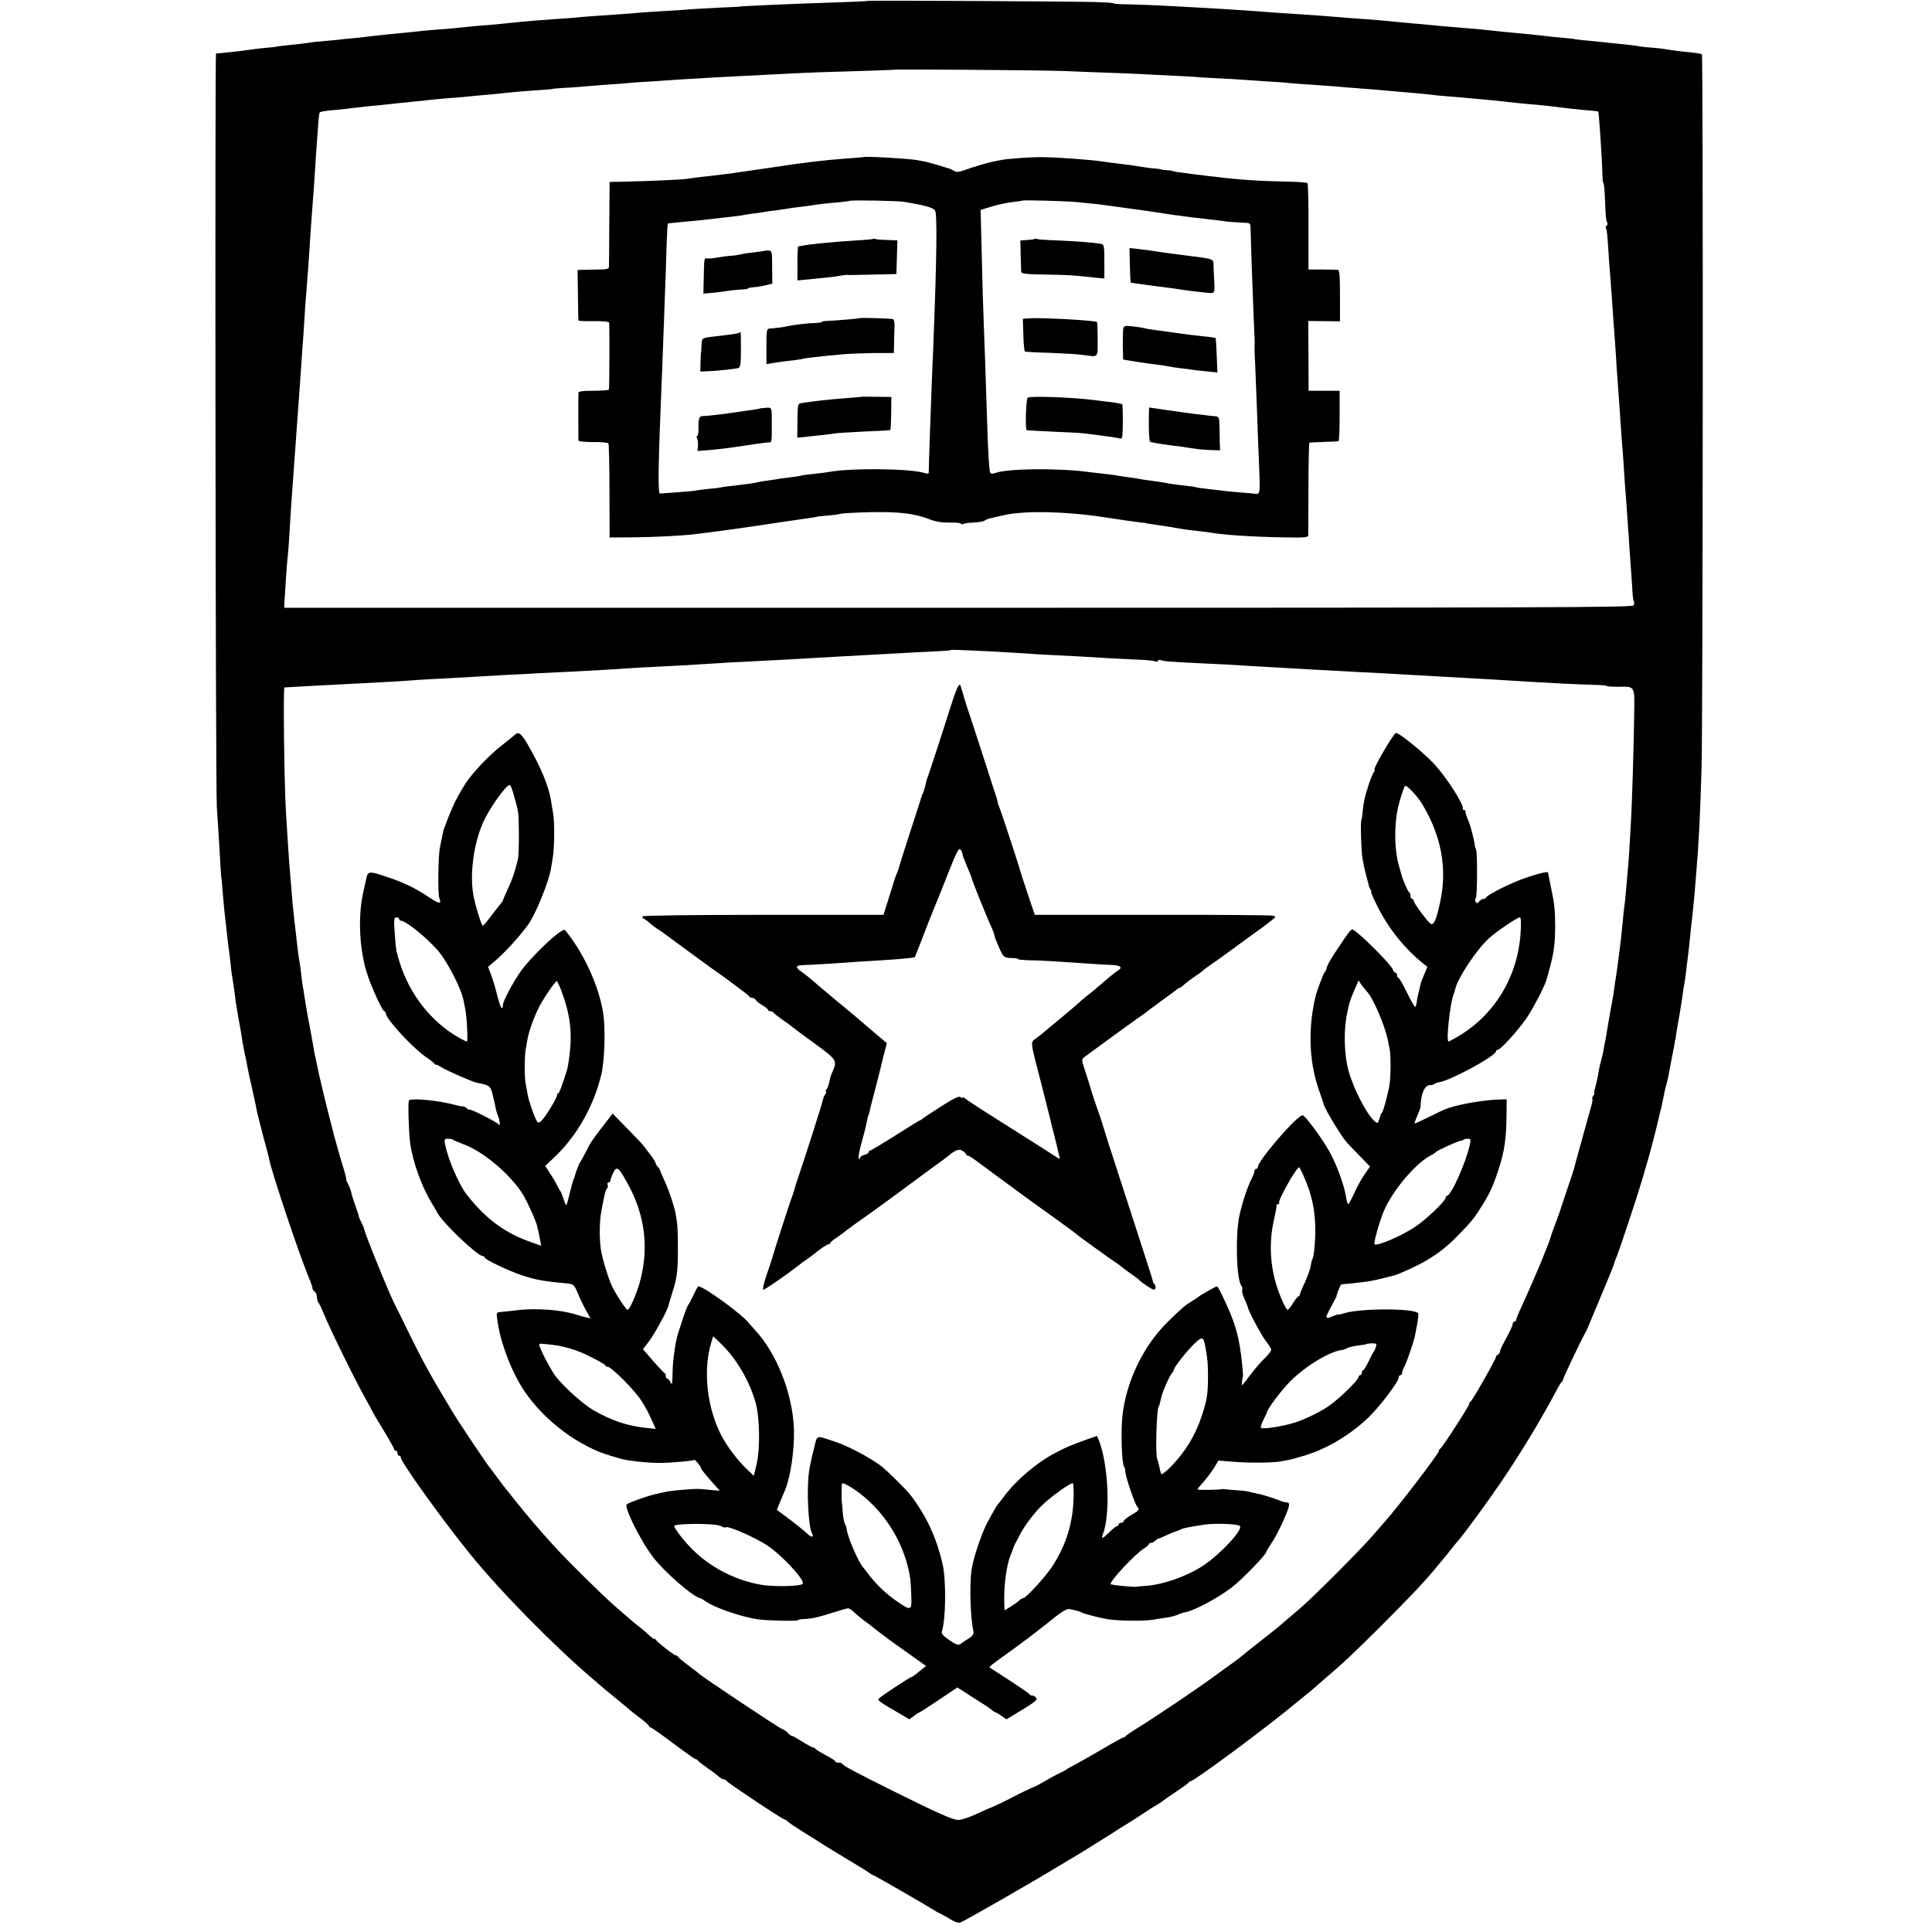
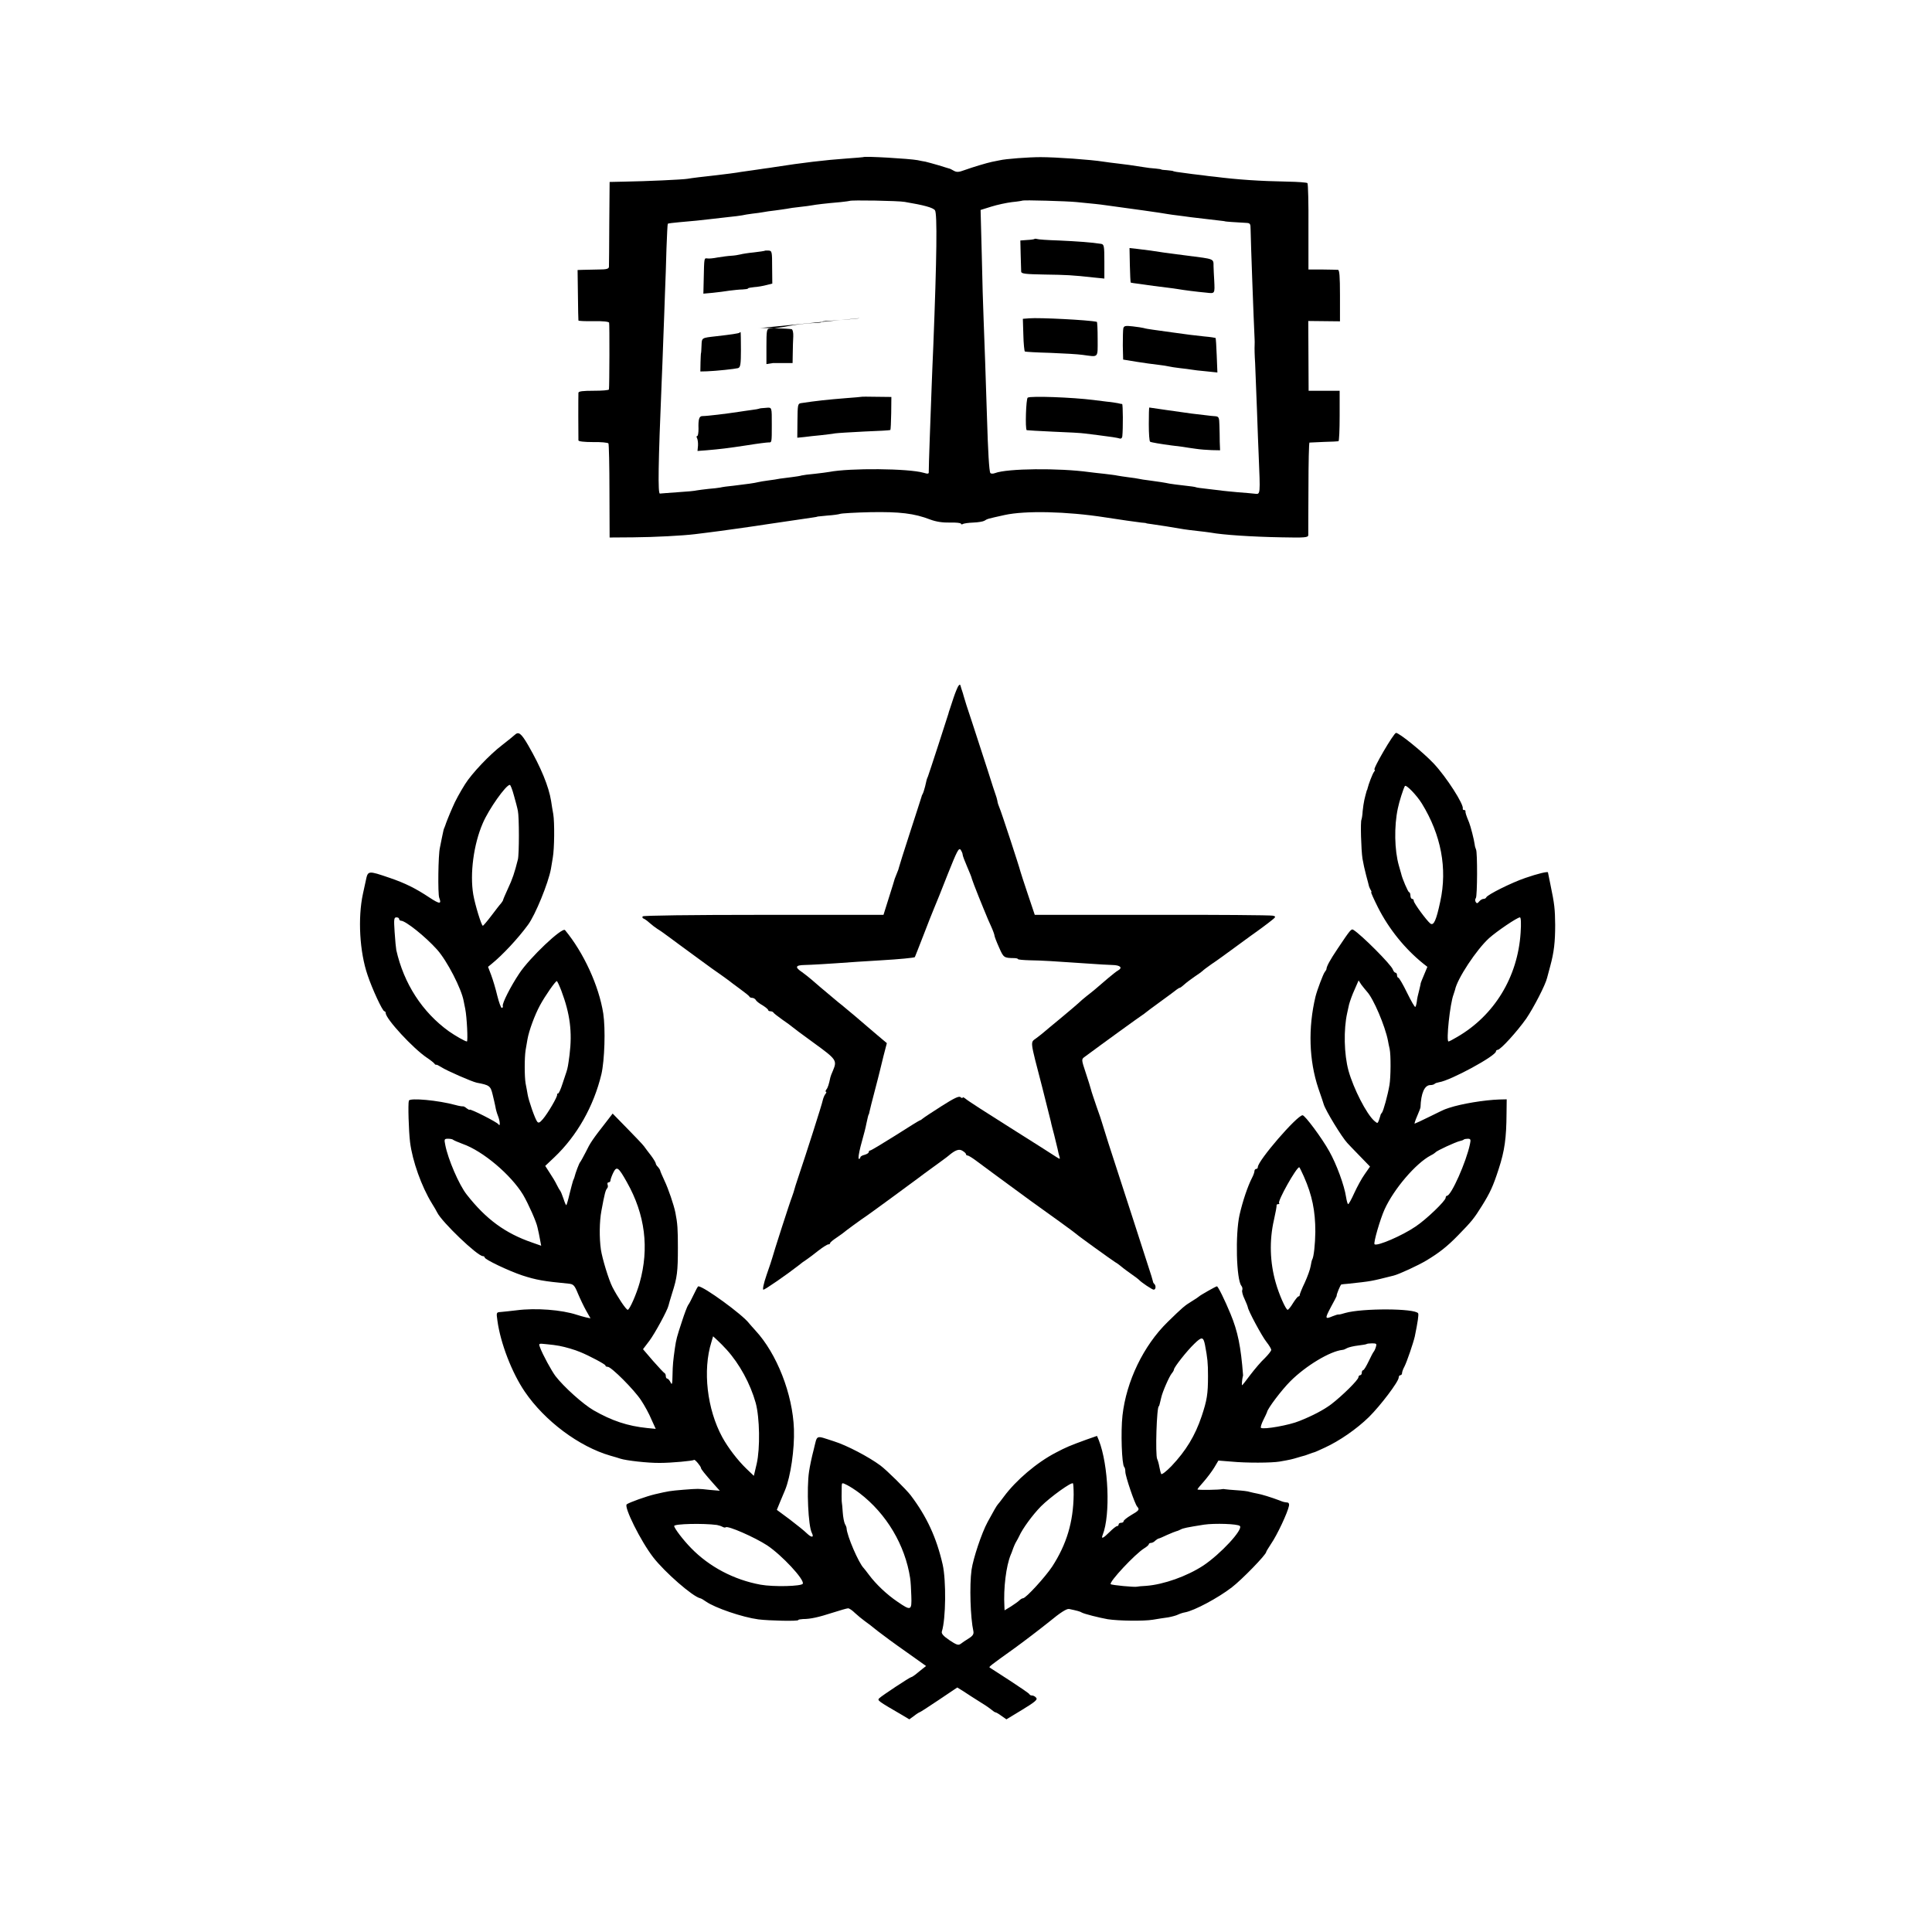
<svg xmlns="http://www.w3.org/2000/svg" version="1.0" width="1152pt" height="1152pt" viewBox="0 0 1152 1152" preserveAspectRatio="xMidYMid meet">
  <g transform="translate(0,1152) scale(0.1,-0.1)" fill="#000000" stroke="none">
-     <path d="M5178 11515 c-2 -2 -84 -6 -183 -9 -283 -9 -590 -23 -590 -26 0 0 -47 -3 -105 -5 -57 -3 -131 -7 -165 -9 -33 -3 -105 -8 -160 -11 -55 -3 -125 -8 -155 -10 -30 -3 -86 -8 -125 -10 -120 -8 -218 -15 -265 -20 -25 -2 -81 -7 -125 -9 -98 -7 -185 -14 -245 -21 -25 -3 -75 -7 -111 -11 -36 -3 -85 -7 -110 -9 -24 -2 -64 -6 -89 -9 -25 -3 -81 -8 -125 -11 -44 -3 -91 -8 -105 -9 -14 -2 -56 -6 -95 -10 -97 -9 -176 -17 -205 -21 -14 -2 -56 -7 -95 -11 -38 -3 -83 -8 -100 -10 -16 -2 -59 -6 -94 -9 -35 -3 -76 -7 -90 -10 -14 -3 -55 -7 -91 -11 -36 -3 -76 -8 -90 -10 -14 -3 -32 -6 -40 -6 -8 0 -44 -4 -80 -8 -94 -13 -180 -23 -215 -26 -16 -1 -33 -3 -37 -3 -7 -1 -3 -4392 5 -4496 3 -38 8 -122 12 -185 11 -193 14 -235 15 -235 1 0 3 -22 5 -50 4 -53 12 -145 20 -210 3 -22 7 -62 10 -90 3 -27 7 -61 9 -75 3 -14 7 -50 10 -80 3 -30 7 -66 10 -80 5 -30 18 -115 21 -150 3 -22 17 -104 31 -180 2 -14 7 -40 9 -57 3 -18 9 -52 14 -75 6 -24 13 -59 16 -78 3 -19 15 -75 27 -125 11 -49 22 -99 24 -110 1 -11 6 -31 9 -45 4 -14 10 -41 15 -60 5 -19 18 -71 30 -115 12 -44 24 -88 25 -98 17 -85 185 -585 243 -722 9 -22 16 -43 15 -46 -1 -4 4 -13 12 -19 8 -7 15 -22 15 -34 0 -12 4 -26 8 -32 5 -5 19 -34 31 -64 46 -110 189 -401 256 -520 19 -34 35 -63 35 -65 0 -2 29 -51 65 -110 36 -59 65 -111 65 -116 0 -5 5 -9 10 -9 6 0 10 -7 10 -15 0 -8 5 -15 10 -15 6 0 10 -5 10 -11 0 -27 251 -376 415 -578 183 -225 498 -545 734 -746 13 -11 29 -25 35 -30 6 -6 49 -42 96 -80 47 -38 87 -72 90 -75 3 -3 29 -23 58 -45 28 -21 52 -43 52 -47 0 -4 4 -8 9 -8 5 0 66 -43 135 -95 69 -52 130 -95 135 -95 5 0 11 -4 13 -8 2 -5 26 -23 53 -42 28 -19 59 -42 69 -52 11 -10 25 -18 32 -18 7 0 14 -4 16 -9 4 -10 336 -231 348 -231 4 0 10 -3 12 -7 2 -5 46 -34 98 -67 52 -32 111 -69 130 -82 19 -12 85 -52 145 -88 61 -36 115 -70 122 -76 7 -5 15 -10 18 -10 5 0 328 -186 365 -210 8 -6 26 -16 40 -22 14 -7 42 -23 62 -35 22 -14 44 -20 55 -16 22 7 449 252 577 331 50 30 100 60 111 66 11 6 85 52 163 101 78 50 150 95 159 100 10 6 45 28 77 50 33 22 71 46 85 54 14 8 28 17 31 20 3 3 39 28 80 56 41 27 77 53 78 57 2 4 8 8 13 8 18 0 390 274 569 419 58 47 111 90 118 96 7 5 21 17 31 25 9 8 35 30 56 49 135 115 187 164 345 321 178 178 263 267 335 353 22 27 48 58 58 70 10 12 31 37 45 56 15 19 32 39 37 45 34 38 176 232 257 351 124 184 233 364 332 550 11 22 25 43 29 46 5 3 7 8 6 10 -3 4 111 243 132 279 5 8 12 22 15 30 6 13 82 197 119 285 17 39 40 99 41 105 0 3 6 19 13 35 18 43 125 366 151 455 12 41 28 95 35 120 13 42 53 197 60 230 2 8 8 33 13 55 10 37 13 52 27 123 3 15 8 35 11 44 7 23 14 58 20 93 3 17 10 55 16 85 7 30 13 63 14 73 1 9 2 18 4 20 1 1 3 13 4 27 2 14 6 39 9 55 7 34 27 156 32 198 2 16 6 40 9 55 3 15 7 47 10 72 3 25 8 65 11 90 3 25 8 65 10 90 4 42 9 88 20 185 2 22 7 69 10 105 3 36 7 92 10 125 14 159 23 347 31 620 8 284 10 4242 2 4250 -3 4 -23 8 -45 10 -63 6 -136 15 -167 21 -15 3 -49 7 -75 9 -25 1 -62 5 -81 8 -19 4 -60 9 -90 12 -30 3 -71 7 -90 9 -19 3 -66 7 -105 11 -38 3 -81 8 -95 10 -14 3 -51 7 -83 10 -32 2 -77 7 -100 10 -49 6 -119 13 -197 20 -30 3 -75 7 -100 10 -40 5 -110 12 -210 20 -19 1 -69 6 -110 9 -41 4 -97 9 -125 12 -27 2 -72 6 -100 9 -93 9 -180 17 -235 21 -30 2 -80 5 -110 8 -133 11 -200 16 -280 21 -104 6 -180 12 -285 20 -99 7 -210 14 -340 21 -55 3 -147 8 -205 11 -58 3 -144 6 -192 7 -49 0 -88 3 -88 6 0 3 -51 6 -113 8 -182 4 -1345 10 -1349 7z m1182 -419 c91 -4 219 -9 285 -11 66 -2 174 -7 240 -11 66 -3 149 -7 185 -9 36 -2 65 -4 65 -4 0 -1 50 -4 110 -7 61 -3 133 -7 160 -9 28 -2 93 -7 145 -10 52 -3 113 -7 135 -10 22 -2 83 -7 135 -10 52 -4 120 -9 150 -11 30 -3 80 -7 110 -9 30 -2 82 -6 115 -9 58 -5 88 -8 242 -21 40 -3 80 -8 90 -9 10 -2 61 -7 113 -11 52 -4 109 -9 125 -11 17 -1 57 -5 90 -8 33 -3 78 -7 100 -10 51 -6 134 -15 210 -21 33 -3 76 -7 95 -10 19 -2 55 -7 80 -10 25 -3 72 -8 105 -11 85 -7 85 -7 86 -13 5 -33 22 -289 23 -353 1 -38 3 -68 6 -68 3 0 7 -33 9 -72 2 -40 4 -91 5 -113 1 -23 5 -46 9 -52 4 -6 3 -14 -3 -18 -6 -4 -7 -11 -4 -17 6 -9 8 -30 18 -188 3 -36 7 -94 10 -130 3 -36 8 -103 11 -150 3 -47 7 -110 10 -140 2 -30 7 -95 10 -145 3 -49 7 -117 10 -150 4 -57 10 -136 20 -285 2 -36 7 -94 10 -130 3 -36 7 -103 10 -150 3 -47 7 -107 10 -135 2 -27 7 -93 10 -145 4 -52 9 -117 10 -145 12 -165 17 -235 19 -275 1 -25 5 -50 8 -56 4 -5 3 -16 -2 -24 -8 -12 -571 -14 -4027 -14 l-4018 0 1 34 c3 61 15 234 19 269 4 29 9 101 20 291 2 30 6 87 9 125 3 39 8 108 11 155 4 47 8 108 10 135 2 28 6 91 10 140 8 104 11 156 20 280 3 50 8 115 10 145 3 30 7 96 10 146 3 50 7 116 10 145 7 82 16 199 29 409 4 52 9 118 11 145 2 28 7 91 10 140 3 50 7 113 9 140 2 28 7 95 11 150 3 55 8 102 11 104 6 6 22 9 99 16 33 3 78 8 100 11 90 11 113 13 170 18 33 3 83 9 110 12 28 3 68 7 90 9 22 2 65 6 95 10 30 3 80 8 110 10 30 2 78 6 105 9 28 3 82 8 120 11 39 3 84 8 100 10 30 4 159 15 245 20 25 2 45 4 45 5 0 1 25 3 55 5 30 1 87 5 125 9 39 3 108 8 155 12 47 3 101 7 120 9 19 2 85 7 145 10 61 4 133 9 160 11 105 7 322 19 530 29 83 4 173 9 200 10 28 2 160 6 295 10 135 4 246 8 247 9 5 4 886 -2 1033 -8z m-455 -3460 c132 -7 260 -15 260 -16 0 0 41 -3 90 -5 110 -5 260 -13 380 -21 50 -2 124 -6 166 -8 42 -2 81 -6 87 -10 6 -3 13 -2 17 4 4 6 11 7 17 4 11 -7 67 -11 238 -19 101 -4 168 -8 365 -20 203 -12 434 -25 535 -30 41 -2 120 -6 175 -9 116 -7 229 -13 370 -21 241 -13 391 -22 530 -31 136 -8 253 -14 357 -17 49 -1 88 -4 88 -7 0 -3 29 -5 64 -5 109 1 103 12 100 -177 -2 -171 -13 -534 -19 -628 -2 -30 -6 -100 -9 -155 -3 -55 -8 -120 -11 -145 -2 -25 -7 -76 -10 -115 -3 -38 -8 -81 -10 -95 -2 -14 -7 -56 -10 -95 -9 -92 -11 -110 -19 -170 -13 -99 -14 -110 -19 -140 -3 -16 -8 -50 -11 -75 -3 -25 -8 -56 -11 -70 -6 -28 -24 -133 -30 -170 -2 -14 -7 -41 -10 -60 -4 -19 -9 -44 -11 -55 -4 -28 -12 -63 -18 -83 -3 -9 -8 -30 -11 -47 -8 -49 -13 -71 -23 -109 -6 -20 -8 -36 -5 -36 3 0 0 -6 -6 -13 -6 -8 -9 -16 -6 -19 3 -3 -2 -29 -11 -59 -8 -30 -20 -70 -25 -89 -5 -19 -23 -84 -40 -145 -17 -60 -32 -117 -34 -125 -2 -8 -19 -61 -39 -118 -19 -56 -36 -106 -37 -110 -3 -12 -7 -25 -34 -97 -15 -38 -28 -77 -30 -85 -3 -13 -22 -62 -60 -155 -25 -60 -78 -182 -111 -253 -19 -41 -34 -78 -34 -83 0 -5 -4 -9 -10 -9 -5 0 -10 -6 -10 -14 0 -11 -20 -52 -63 -131 -6 -11 -12 -27 -13 -35 -2 -8 -8 -16 -13 -18 -6 -2 -11 -8 -11 -13 0 -14 -142 -263 -152 -267 -4 -2 -8 -8 -8 -14 0 -12 -161 -261 -172 -266 -5 -2 -8 -8 -8 -13 0 -16 -245 -336 -325 -425 -5 -6 -35 -40 -65 -75 -75 -87 -360 -373 -439 -440 -35 -30 -74 -63 -87 -74 -36 -32 -55 -48 -155 -126 -52 -40 -99 -78 -105 -84 -7 -5 -22 -18 -35 -27 -13 -9 -60 -43 -105 -76 -103 -77 -366 -254 -469 -318 -44 -27 -81 -52 -83 -56 -2 -5 -8 -8 -13 -8 -5 0 -65 -33 -132 -73 -68 -39 -141 -81 -162 -92 -22 -11 -42 -22 -45 -25 -3 -4 -23 -14 -44 -24 -22 -10 -62 -32 -90 -49 -28 -16 -52 -29 -53 -29 -3 1 -104 -47 -123 -58 -18 -11 -139 -69 -143 -69 -1 1 -38 -16 -82 -36 -44 -21 -93 -37 -110 -37 -33 0 -123 40 -390 173 -217 108 -299 151 -303 162 -2 4 -12 7 -23 7 -10 0 -19 3 -19 8 0 4 -26 21 -58 37 -31 17 -58 33 -60 38 -2 4 -8 7 -13 7 -6 0 -35 16 -65 35 -30 19 -58 35 -63 35 -5 0 -15 7 -22 16 -7 9 -23 20 -35 24 -21 8 -484 316 -494 329 -3 3 -32 26 -65 50 -33 25 -61 48 -63 53 -2 4 -8 8 -14 8 -9 0 -107 76 -120 95 -4 6 -8 7 -8 3 0 -3 -12 6 -28 20 -15 15 -45 41 -67 57 -21 17 -43 35 -49 41 -6 5 -45 39 -86 74 -74 64 -297 284 -375 371 -80 88 -163 186 -221 259 -32 41 -61 77 -64 80 -3 3 -23 30 -45 60 -22 30 -42 57 -45 60 -12 12 -188 274 -227 340 -134 223 -173 295 -254 460 -39 80 -75 154 -81 164 -32 60 -183 430 -187 459 0 4 -8 21 -16 37 -8 16 -15 32 -15 35 1 3 -8 30 -19 60 -11 30 -22 65 -25 79 -2 13 -11 38 -20 55 -9 17 -15 31 -12 31 2 0 -3 21 -11 48 -15 48 -40 133 -48 165 -3 9 -7 25 -10 35 -10 37 -76 298 -79 317 -3 11 -9 40 -15 65 -5 25 -12 56 -15 70 -3 14 -7 35 -10 46 -2 12 -7 38 -10 58 -3 21 -13 70 -20 109 -8 40 -20 106 -26 147 -6 41 -14 86 -16 100 -2 14 -7 45 -9 70 -3 25 -7 56 -10 70 -5 26 -13 90 -19 150 -2 19 -7 62 -11 95 -8 68 -13 121 -20 215 -3 36 -7 90 -10 120 -2 30 -7 98 -10 150 -3 52 -8 124 -10 160 -10 158 -17 740 -9 741 22 2 190 11 429 23 141 7 283 15 370 22 44 3 118 7 165 9 47 3 126 7 175 10 50 3 135 8 190 11 55 2 141 7 190 10 50 2 126 6 170 8 175 9 293 16 360 21 39 3 120 7 180 10 103 5 143 7 350 20 44 3 125 8 180 10 206 11 312 16 370 20 33 2 103 6 155 9 134 7 280 15 385 21 50 3 137 8 194 10 57 3 106 6 108 8 3 4 29 3 238 -7z" />
    <path d="M5147 10583 c-1 -1 -45 -4 -97 -8 -129 -9 -270 -26 -430 -51 -19 -3 -44 -7 -55 -8 -11 -2 -45 -7 -75 -11 -30 -4 -62 -9 -71 -10 -18 -4 -112 -16 -149 -20 -75 -8 -148 -17 -170 -21 -29 -5 -245 -15 -375 -17 l-90 -2 -2 -245 c0 -135 -2 -252 -2 -261 -1 -12 -14 -16 -63 -16 -35 -1 -77 -2 -93 -2 l-31 -1 2 -147 c1 -82 2 -151 3 -154 0 -3 41 -5 91 -4 56 1 90 -3 92 -9 3 -9 2 -374 -1 -398 -1 -5 -41 -8 -91 -8 -65 0 -90 -3 -91 -12 -1 -15 -1 -267 0 -284 1 -6 33 -10 87 -10 47 1 88 -3 92 -8 3 -6 6 -134 6 -285 l1 -276 140 1 c129 1 297 10 370 19 17 2 53 7 80 10 45 5 294 40 355 50 31 5 224 33 265 39 17 2 30 5 30 6 0 0 27 3 60 6 33 2 67 7 75 10 8 3 89 8 180 10 175 3 261 -7 357 -44 35 -13 73 -19 118 -18 36 1 65 -2 65 -7 0 -4 5 -5 11 -2 5 4 34 8 62 9 29 1 59 6 67 11 19 12 17 11 120 34 122 27 370 22 600 -14 89 -14 189 -28 215 -31 17 -1 30 -3 30 -4 0 -1 14 -3 30 -5 30 -4 146 -22 195 -31 14 -2 50 -7 80 -10 30 -3 66 -8 80 -10 69 -13 245 -25 423 -28 139 -3 157 -1 158 13 0 9 0 136 1 284 0 147 3 267 6 268 4 0 43 2 87 4 44 1 83 3 86 4 4 0 7 69 7 151 l0 150 -93 0 -92 0 -1 208 -1 208 95 -1 94 -1 0 153 c0 115 -3 153 -12 154 -7 1 -50 1 -95 2 l-81 0 0 254 c1 139 -2 257 -6 261 -4 4 -58 8 -119 9 -166 3 -298 12 -432 29 -22 2 -56 6 -75 9 -30 3 -77 9 -155 20 -11 2 -20 4 -20 5 0 1 -16 3 -35 5 -19 1 -35 3 -35 4 0 2 -16 4 -35 6 -19 1 -53 5 -75 9 -69 11 -99 15 -150 21 -27 3 -66 8 -85 11 -75 12 -284 27 -375 27 -70 0 -209 -10 -245 -19 -14 -3 -34 -7 -45 -9 -29 -6 -113 -31 -163 -49 -35 -13 -47 -14 -65 -4 -12 7 -24 13 -27 13 -3 1 -31 9 -62 19 -31 9 -67 19 -80 22 -13 2 -34 6 -47 9 -49 9 -318 25 -324 18z m248 -267 c114 -19 169 -34 180 -50 14 -19 11 -279 -10 -811 -3 -71 -8 -182 -10 -245 -2 -63 -7 -198 -11 -300 -4 -102 -6 -192 -6 -202 1 -14 -4 -15 -31 -7 -91 26 -438 29 -563 5 -11 -2 -48 -7 -84 -11 -36 -3 -72 -8 -80 -10 -8 -3 -35 -7 -59 -10 -23 -3 -55 -7 -70 -9 -14 -3 -46 -8 -71 -11 -25 -3 -52 -8 -60 -10 -19 -5 -68 -12 -145 -21 -33 -3 -69 -8 -80 -11 -11 -2 -42 -6 -70 -8 -27 -3 -59 -7 -70 -9 -11 -3 -63 -8 -115 -11 -52 -4 -99 -7 -105 -8 -13 -2 -10 179 10 658 3 61 7 178 10 260 3 83 8 206 10 275 3 69 7 190 9 269 3 79 6 145 8 147 2 2 33 6 68 9 82 7 133 12 190 19 25 3 72 8 105 12 33 3 69 8 80 10 11 3 39 7 61 10 23 2 53 7 65 9 13 3 45 7 70 10 25 3 56 8 70 10 13 3 48 8 78 11 30 3 64 8 75 10 21 4 77 11 170 19 27 3 50 6 52 7 5 6 291 1 329 -6z m1025 -1 c110 -11 126 -12 175 -19 141 -19 335 -46 365 -52 14 -2 43 -7 65 -9 22 -3 56 -7 75 -10 59 -7 133 -16 170 -20 19 -2 35 -4 35 -5 0 -1 66 -6 126 -9 23 -1 26 -5 26 -38 1 -73 18 -536 24 -658 1 -5 0 -21 0 -35 -1 -14 0 -61 3 -105 2 -44 7 -170 11 -280 4 -110 8 -229 10 -265 10 -241 11 -238 -22 -234 -16 2 -62 6 -103 9 -41 4 -88 8 -105 11 -16 2 -55 6 -85 10 -30 3 -57 7 -60 9 -3 2 -34 6 -70 10 -36 4 -74 9 -85 11 -34 7 -68 12 -120 19 -27 3 -57 8 -65 10 -8 2 -35 6 -60 9 -25 3 -55 8 -67 10 -12 3 -48 7 -80 11 -32 3 -71 8 -88 10 -181 25 -490 22 -562 -6 -13 -5 -25 -4 -28 1 -7 11 -14 129 -20 335 -7 232 -15 448 -20 580 -3 66 -8 240 -11 387 l-7 266 64 20 c35 11 91 23 124 27 33 3 61 8 62 9 5 4 264 -3 323 -9z" />
-     <path d="M5209 10096 c-2 -2 -51 -7 -109 -10 -140 -9 -264 -21 -315 -31 -11 -2 -22 -4 -25 -4 -3 -1 -6 -47 -5 -102 l0 -101 65 6 c36 4 88 9 115 12 28 2 61 7 75 10 14 3 31 5 38 5 6 -1 18 -1 25 -1 6 0 71 2 142 3 l130 3 3 101 3 100 -61 2 c-34 1 -66 3 -70 6 -4 2 -9 3 -11 1z" />
    <path d="M4558 10024 c-2 -1 -30 -5 -63 -9 -33 -3 -69 -9 -80 -12 -11 -3 -36 -7 -55 -8 -19 -1 -55 -6 -80 -10 -25 -5 -53 -8 -62 -6 -20 2 -19 8 -22 -127 l-2 -83 55 5 c31 3 76 9 101 13 25 3 60 7 77 7 18 1 33 3 33 6 0 3 17 6 37 8 20 1 53 7 72 12 l36 9 -1 98 c0 93 -1 98 -22 99 -12 1 -23 0 -24 -2z" />
-     <path d="M5126 9623 c-2 -3 -162 -16 -203 -17 -13 -1 -23 -3 -23 -6 0 -3 -17 -5 -38 -6 -39 0 -131 -11 -166 -19 -23 -6 -82 -13 -108 -14 -16 -1 -18 -13 -18 -107 l0 -105 38 6 c40 7 88 13 142 19 19 3 35 5 35 6 0 3 124 17 235 27 41 4 128 7 192 8 l118 0 1 60 c0 33 2 77 3 99 1 22 -3 40 -9 43 -13 4 -195 10 -199 6z" />
+     <path d="M5126 9623 c-2 -3 -162 -16 -203 -17 -13 -1 -23 -3 -23 -6 0 -3 -17 -5 -38 -6 -39 0 -131 -11 -166 -19 -23 -6 -82 -13 -108 -14 -16 -1 -18 -13 -18 -107 l0 -105 38 6 l118 0 1 60 c0 33 2 77 3 99 1 22 -3 40 -9 43 -13 4 -195 10 -199 6z" />
    <path d="M4409 9536 c-4 -4 -50 -11 -139 -21 -88 -10 -85 -8 -87 -56 -1 -24 -2 -44 -3 -44 -1 0 -2 -25 -3 -55 l-1 -55 40 1 c56 2 166 14 185 19 14 5 17 22 17 110 0 58 -1 105 -2 105 -2 0 -5 -2 -7 -4z" />
    <path d="M5137 9154 c-1 -1 -42 -4 -92 -8 -112 -9 -178 -16 -270 -30 -18 -3 -19 -11 -20 -105 l-1 -101 41 4 c22 3 67 8 100 11 33 4 71 8 85 11 14 2 93 7 175 11 83 3 152 7 154 9 2 2 4 47 5 100 l1 97 -88 1 c-49 1 -89 1 -90 0z" />
    <path d="M4526 9083 c-1 -1 -22 -5 -47 -8 -24 -3 -55 -8 -69 -10 -78 -12 -193 -26 -222 -26 -19 0 -25 -19 -23 -76 0 -24 -3 -43 -8 -43 -4 0 -5 -5 -1 -12 4 -7 7 -27 6 -45 l-3 -32 53 4 c82 7 125 12 243 30 61 10 118 17 128 17 19 -1 19 -1 19 103 0 112 2 106 -37 103 -20 -1 -37 -3 -39 -5z" />
    <path d="M6168 10095 c-2 -2 -22 -5 -44 -6 l-40 -3 2 -85 c1 -47 3 -93 3 -101 1 -12 24 -15 139 -17 131 -2 162 -3 297 -18 l60 -6 0 102 c0 94 -2 102 -20 105 -56 9 -142 15 -250 20 -66 2 -125 6 -132 9 -6 2 -13 2 -15 0z" />
    <path d="M6737 9939 c1 -56 4 -103 5 -104 2 -1 26 -5 53 -8 28 -4 66 -9 85 -12 19 -2 55 -7 80 -10 25 -3 54 -7 65 -9 28 -5 111 -16 168 -21 52 -6 51 -8 47 75 -2 25 -3 62 -4 83 0 45 5 42 -151 62 -22 3 -53 7 -70 9 -16 2 -50 7 -75 10 -25 4 -61 9 -80 12 -19 2 -55 7 -80 10 l-45 5 2 -102z" />
    <path d="M6137 9622 l-38 -3 3 -96 c1 -52 6 -97 9 -99 4 -2 72 -6 151 -8 78 -3 166 -8 193 -12 98 -13 90 -22 90 94 0 56 -2 103 -5 103 -48 11 -342 26 -403 21z" />
    <path d="M6698 9562 c-2 -9 -3 -55 -3 -102 l2 -84 79 -13 c43 -7 102 -15 129 -18 28 -3 57 -8 65 -10 8 -2 38 -7 65 -10 28 -3 59 -7 70 -9 11 -2 50 -7 87 -10 l67 -7 -4 102 c-2 55 -5 102 -7 104 -2 1 -32 6 -68 9 -75 8 -89 10 -190 24 -41 6 -93 13 -115 16 -22 3 -47 7 -55 10 -8 2 -38 7 -66 10 -44 5 -52 3 -56 -12z" />
    <path d="M6128 9149 c-10 -6 -16 -186 -6 -194 2 -1 73 -5 158 -9 85 -3 171 -8 190 -11 19 -2 55 -7 80 -10 65 -8 113 -15 128 -20 6 -2 13 3 14 13 5 47 4 192 -1 193 -3 0 -15 2 -26 5 -11 2 -40 7 -65 9 -25 3 -61 8 -80 10 -128 16 -374 25 -392 14z" />
    <path d="M6850 8991 c0 -55 3 -102 8 -105 7 -4 60 -13 127 -22 17 -2 46 -6 65 -8 19 -3 55 -9 80 -12 25 -4 67 -7 95 -8 l50 -1 -2 50 c0 28 -1 73 -2 101 -1 44 -4 50 -23 52 -13 1 -39 3 -58 6 -19 2 -57 7 -85 10 -27 4 -95 13 -149 21 -55 8 -101 15 -103 15 -2 0 -3 -45 -3 -99z" />
    <path d="M5714 7429 c-5 -8 -18 -39 -28 -69 -10 -30 -20 -62 -23 -70 -3 -8 -7 -20 -8 -26 -4 -15 -115 -356 -122 -374 -8 -18 -7 -17 -17 -60 -5 -19 -11 -39 -15 -45 -3 -5 -6 -12 -6 -15 -1 -3 -31 -98 -68 -211 -37 -114 -67 -209 -67 -212 0 -3 -5 -18 -12 -34 -6 -15 -12 -30 -13 -33 0 -3 -16 -52 -34 -110 l-33 -105 -715 0 c-439 0 -717 -4 -721 -9 -3 -6 -1 -11 5 -13 6 -2 22 -13 35 -25 12 -11 34 -28 48 -37 14 -8 43 -29 66 -46 22 -16 51 -38 65 -48 13 -9 65 -48 116 -85 50 -37 111 -81 135 -97 23 -17 45 -32 48 -35 3 -3 30 -23 60 -45 30 -22 57 -43 58 -47 2 -5 10 -8 17 -8 8 0 18 -6 22 -13 4 -8 23 -22 41 -32 17 -11 32 -23 32 -27 0 -4 6 -8 14 -8 8 0 16 -4 18 -8 2 -4 26 -23 53 -42 28 -19 52 -37 55 -40 3 -3 62 -48 133 -99 135 -98 139 -104 114 -164 -8 -18 -15 -36 -16 -42 -8 -39 -15 -62 -24 -72 -5 -7 -6 -13 -2 -13 4 0 3 -6 -3 -13 -6 -7 -13 -24 -16 -37 -4 -23 -100 -323 -148 -465 -11 -33 -21 -64 -22 -70 -1 -5 -7 -23 -13 -40 -13 -32 -112 -340 -118 -365 -2 -8 -17 -54 -34 -102 -18 -52 -25 -88 -19 -88 10 0 141 91 209 144 14 12 36 28 49 36 12 8 44 32 70 53 26 20 53 37 59 37 6 0 11 3 11 8 0 4 17 18 38 32 20 14 39 27 42 30 7 7 108 81 140 102 25 17 268 195 305 223 11 9 54 40 95 70 41 30 80 58 85 63 41 35 64 43 84 30 12 -7 21 -16 21 -20 0 -5 4 -8 10 -8 5 0 31 -16 57 -36 27 -20 59 -44 73 -54 14 -10 63 -47 110 -81 47 -35 111 -81 142 -104 107 -76 263 -189 268 -195 6 -7 206 -151 228 -165 9 -5 22 -14 29 -20 7 -5 18 -15 25 -20 7 -6 29 -21 48 -35 19 -13 37 -27 40 -30 14 -16 80 -60 89 -60 13 0 15 23 4 34 -5 4 -8 11 -8 14 -1 4 -5 18 -9 32 -8 27 -194 600 -258 797 -21 68 -39 124 -39 125 0 2 -13 41 -30 88 -16 47 -32 94 -34 104 -3 11 -16 55 -31 99 -26 78 -26 81 -8 94 116 86 329 240 342 248 9 6 19 13 22 16 3 3 43 33 90 67 47 34 90 66 97 72 7 5 15 10 18 10 3 0 15 9 27 20 12 11 40 32 62 47 23 15 43 30 46 33 3 4 27 22 54 41 28 18 96 68 152 109 56 41 112 82 124 90 12 8 42 31 67 50 43 33 44 35 22 40 -13 3 -338 6 -721 5 l-698 0 -42 125 c-23 69 -43 130 -44 135 -5 23 -116 362 -125 380 -5 11 -11 29 -12 40 -2 11 -7 27 -10 35 -3 8 -25 74 -47 145 -23 72 -64 197 -91 280 -28 82 -51 156 -53 165 -2 8 -6 22 -9 30 -3 8 -7 21 -9 29 -3 11 -5 11 -14 0z m26 -1005 c0 -6 12 -38 26 -70 14 -33 28 -66 29 -74 2 -8 20 -55 40 -105 20 -49 40 -99 45 -110 4 -11 17 -41 29 -67 12 -26 21 -52 21 -57 0 -5 12 -37 27 -70 27 -62 29 -63 91 -64 12 0 22 -3 22 -6 0 -3 33 -6 73 -7 68 -1 136 -5 352 -20 50 -4 111 -7 138 -8 47 -1 63 -16 33 -33 -8 -4 -34 -25 -58 -45 -74 -64 -92 -79 -127 -106 -19 -15 -41 -34 -50 -43 -9 -8 -56 -49 -106 -90 -49 -41 -95 -78 -101 -84 -6 -5 -25 -21 -43 -34 -39 -30 -42 -2 34 -296 25 -99 48 -191 51 -203 2 -13 12 -49 20 -80 8 -32 17 -68 20 -82 3 -14 7 -34 11 -45 5 -18 4 -18 -18 -4 -13 9 -136 87 -274 174 -137 86 -258 164 -267 173 -10 8 -18 12 -18 7 0 -4 -6 -3 -13 3 -9 8 -38 -6 -112 -53 -55 -35 -105 -68 -112 -74 -7 -6 -14 -11 -17 -11 -3 0 -68 -40 -146 -90 -78 -49 -146 -90 -151 -90 -5 0 -9 -4 -9 -10 0 -5 -11 -12 -25 -16 -14 -3 -25 -10 -25 -15 0 -5 -4 -9 -9 -9 -5 0 0 33 10 73 26 95 29 107 35 137 3 14 7 32 9 40 2 8 4 15 5 15 1 0 3 8 5 18 2 10 15 63 30 119 15 56 28 109 30 117 2 9 12 51 23 94 l20 77 -57 48 c-31 26 -58 49 -61 52 -6 6 -131 112 -148 125 -7 5 -18 15 -25 20 -99 83 -136 114 -157 133 -14 12 -40 33 -57 45 -45 30 -41 42 15 43 41 1 118 5 312 19 25 2 90 6 145 9 105 6 198 15 200 19 1 1 23 58 50 127 26 69 56 143 65 165 10 22 46 113 81 202 55 138 66 160 77 146 6 -9 12 -22 12 -29z" />
    <path d="M3068 7137 c-7 -7 -40 -33 -73 -59 -75 -57 -182 -170 -222 -234 -29 -46 -60 -102 -75 -139 -20 -45 -40 -96 -43 -107 -2 -5 -4 -10 -5 -13 -4 -7 -6 -16 -15 -60 -4 -22 -10 -49 -12 -60 -10 -41 -13 -275 -4 -298 15 -39 3 -39 -58 1 -81 54 -145 86 -236 117 -132 45 -131 45 -144 -17 -6 -29 -14 -64 -17 -78 -31 -143 -20 -346 28 -485 27 -81 89 -215 100 -215 4 0 8 -5 8 -11 0 -34 163 -211 247 -267 21 -14 41 -30 44 -35 3 -5 8 -7 10 -6 2 2 16 -5 30 -14 32 -21 183 -87 212 -93 75 -14 82 -19 94 -69 7 -27 14 -60 17 -74 2 -15 9 -39 15 -54 13 -32 15 -69 3 -51 -8 13 -172 96 -172 87 0 -3 -7 1 -17 8 -9 8 -19 13 -22 12 -3 -1 -24 2 -45 8 -102 28 -272 44 -278 26 -6 -17 -1 -181 7 -247 14 -113 69 -266 130 -365 14 -22 28 -47 32 -55 27 -56 240 -260 272 -260 6 0 11 -4 11 -8 0 -12 143 -80 224 -107 83 -27 128 -35 275 -49 30 -3 36 -8 57 -59 13 -31 35 -77 49 -102 l26 -46 -28 6 c-15 4 -39 10 -53 15 -91 30 -245 42 -360 27 -36 -4 -78 -9 -93 -10 -28 -2 -28 -2 -21 -52 18 -133 86 -310 163 -423 119 -175 324 -328 511 -382 25 -7 52 -15 60 -18 34 -11 164 -26 235 -25 68 0 197 12 204 18 4 5 41 -39 41 -49 0 -6 22 -34 78 -97 l34 -38 -59 5 c-74 8 -65 8 -158 1 -83 -7 -88 -8 -170 -27 -51 -12 -154 -49 -168 -60 -18 -15 83 -219 158 -316 69 -89 235 -234 280 -244 6 -1 21 -10 35 -20 53 -37 215 -93 312 -106 64 -8 238 -12 238 -4 0 3 12 5 28 6 46 0 93 11 177 38 44 14 85 26 92 26 7 0 25 -12 41 -28 16 -15 42 -36 57 -47 16 -11 51 -38 79 -61 28 -22 104 -78 170 -124 l118 -84 -23 -18 c-13 -11 -32 -26 -42 -34 -9 -7 -20 -14 -23 -14 -8 0 -176 -111 -191 -126 -13 -13 -11 -15 139 -102 l40 -24 29 21 c15 12 30 21 32 21 3 0 54 33 115 74 l110 74 34 -21 c18 -12 40 -26 49 -32 8 -5 37 -23 63 -40 27 -16 54 -36 61 -42 8 -7 17 -13 20 -13 4 0 20 -9 36 -21 l30 -21 94 57 c76 46 93 61 84 71 -6 8 -17 14 -24 14 -8 0 -15 3 -17 8 -1 4 -55 41 -118 82 -63 41 -117 76 -119 77 -6 4 7 14 144 112 61 44 155 116 210 160 69 57 106 80 120 77 48 -10 66 -15 75 -21 13 -8 104 -31 155 -40 65 -10 215 -12 269 -3 28 5 69 11 91 14 22 4 48 11 58 16 10 5 30 12 43 14 55 10 196 85 279 149 59 45 205 195 205 211 0 3 13 24 28 47 38 55 100 188 108 229 2 11 -2 19 -11 19 -17 2 -24 3 -45 12 -50 19 -109 37 -133 41 -15 3 -35 7 -45 10 -10 4 -45 8 -78 10 -32 2 -63 5 -69 6 -5 1 -12 2 -15 1 -17 -5 -150 -7 -150 -2 0 3 17 24 38 47 20 23 48 60 62 83 l25 42 75 -6 c92 -9 243 -8 290 0 64 11 75 14 108 24 18 5 33 10 35 10 1 0 15 4 30 10 16 6 30 11 32 11 3 0 30 12 62 27 90 41 192 112 265 183 69 68 178 212 178 236 0 8 5 14 10 14 6 0 10 6 10 13 0 6 6 24 14 38 15 29 53 141 62 180 18 88 24 130 20 138 -19 30 -334 31 -435 2 -18 -6 -36 -10 -40 -9 -3 1 -19 -4 -34 -10 -47 -20 -48 -15 -12 53 20 36 35 66 35 67 -2 9 23 68 28 69 4 1 21 3 37 4 148 16 135 14 275 49 32 8 147 61 195 90 75 45 124 83 190 151 81 83 94 99 142 176 48 77 66 116 99 218 36 110 46 185 47 331 l1 85 -44 -1 c-89 -3 -224 -25 -300 -50 -8 -3 -17 -6 -20 -7 -3 0 -45 -20 -93 -44 -48 -24 -90 -43 -92 -43 -2 0 4 20 15 45 11 25 20 49 20 53 3 84 24 132 59 132 10 0 21 3 25 7 3 4 16 8 27 10 68 10 339 157 339 184 0 5 5 9 10 9 17 0 116 109 171 187 44 65 115 202 124 243 2 8 11 40 19 71 22 81 29 142 29 244 -1 95 -4 124 -28 239 -8 39 -15 72 -15 74 0 7 -60 -7 -135 -33 -80 -27 -227 -100 -233 -116 -2 -5 -9 -9 -17 -9 -7 0 -18 -7 -25 -15 -10 -13 -15 -13 -21 -3 -4 7 -4 17 1 23 9 11 10 274 1 290 -3 6 -7 19 -8 30 -4 30 -24 107 -33 130 -18 43 -23 60 -22 68 1 4 -3 7 -8 7 -5 0 -9 3 -8 8 8 24 -97 188 -173 269 -64 68 -206 183 -225 183 -14 -1 -142 -220 -128 -220 4 0 2 -6 -3 -12 -9 -11 -33 -74 -39 -100 -1 -5 -2 -9 -4 -10 -1 -2 -3 -10 -5 -18 -2 -8 -7 -26 -10 -40 -3 -14 -8 -44 -10 -67 -1 -23 -5 -45 -7 -50 -7 -12 -2 -181 6 -233 4 -25 14 -70 22 -100 8 -30 16 -59 17 -65 2 -5 6 -16 10 -22 5 -7 6 -13 3 -13 -3 0 15 -40 40 -90 65 -129 162 -249 272 -337 l23 -18 -20 -48 c-11 -26 -20 -48 -20 -50 1 -1 -4 -20 -9 -42 -6 -22 -13 -52 -14 -67 -2 -15 -6 -30 -9 -32 -3 -3 -25 35 -49 84 -24 50 -48 90 -52 90 -4 0 -8 7 -8 15 0 8 -4 15 -9 15 -5 0 -12 8 -16 19 -8 27 -187 207 -236 237 -12 7 -19 -2 -92 -111 -47 -70 -68 -108 -68 -125 -1 -3 -5 -10 -10 -16 -9 -11 -46 -109 -55 -146 -45 -187 -39 -381 17 -548 16 -47 31 -89 32 -95 11 -37 108 -196 141 -231 6 -7 39 -41 73 -76 l62 -64 -32 -46 c-18 -25 -45 -75 -62 -112 -16 -36 -33 -66 -36 -66 -4 0 -9 19 -13 43 -10 68 -57 196 -100 272 -43 78 -145 215 -159 215 -33 0 -267 -271 -267 -309 0 -6 -4 -11 -10 -11 -5 0 -10 -6 -10 -12 0 -7 -6 -25 -14 -40 -26 -50 -56 -139 -75 -222 -26 -117 -19 -386 11 -423 6 -7 8 -19 5 -26 -3 -7 3 -31 14 -53 10 -21 18 -43 19 -47 0 -18 84 -174 111 -208 16 -20 29 -42 29 -48 0 -6 -17 -28 -38 -49 -22 -20 -60 -65 -86 -99 -26 -35 -48 -63 -50 -63 -3 0 1 41 4 50 1 3 2 7 2 10 -13 170 -31 260 -75 366 -33 80 -74 164 -81 164 -6 0 -101 -54 -106 -60 -3 -3 -23 -17 -45 -30 -41 -25 -54 -36 -143 -123 -144 -141 -246 -353 -269 -557 -11 -98 -4 -292 10 -307 4 -3 7 -16 7 -29 0 -26 57 -194 71 -208 15 -17 11 -23 -36 -50 -25 -15 -45 -31 -45 -36 0 -6 -7 -10 -15 -10 -8 0 -15 -4 -15 -10 0 -5 -4 -10 -10 -10 -5 0 -25 -16 -44 -35 -39 -39 -52 -44 -41 -17 47 119 35 416 -23 564 l-11 26 -63 -22 c-104 -38 -120 -45 -183 -78 -112 -58 -237 -164 -310 -263 -16 -22 -32 -42 -35 -45 -6 -6 -26 -40 -61 -105 -36 -66 -86 -217 -96 -285 -13 -94 -7 -286 11 -367 3 -16 -3 -27 -27 -42 -18 -11 -40 -26 -49 -33 -14 -10 -25 -6 -67 22 -37 25 -49 40 -45 52 24 75 26 303 5 398 -37 162 -95 287 -191 414 -26 34 -143 150 -181 178 -69 51 -200 120 -277 144 -113 36 -97 42 -120 -49 -12 -45 -24 -104 -28 -132 -15 -100 -5 -326 17 -366 14 -28 -2 -29 -30 -2 -14 14 -60 51 -102 83 l-77 57 20 49 c11 27 24 58 29 69 33 80 57 242 53 363 -7 209 -102 451 -230 589 -14 15 -31 35 -38 43 -38 51 -270 220 -302 220 -3 0 -15 -22 -28 -50 -13 -27 -27 -55 -33 -62 -5 -7 -22 -51 -37 -98 -30 -91 -34 -105 -42 -160 -10 -72 -13 -97 -14 -160 -1 -54 -3 -61 -12 -42 -6 12 -15 22 -20 22 -4 0 -8 6 -8 14 0 8 -3 16 -7 18 -5 2 -35 35 -69 73 l-60 70 38 50 c33 44 108 182 114 210 1 6 11 39 22 75 30 93 34 129 34 270 0 110 -2 145 -15 210 -9 45 -42 142 -65 190 -14 30 -26 58 -26 62 -1 4 -7 13 -13 20 -7 6 -13 16 -13 21 0 4 -12 25 -27 45 -16 20 -35 46 -43 57 -8 11 -54 59 -101 107 l-86 88 -37 -48 c-83 -106 -97 -127 -123 -181 -16 -31 -31 -58 -34 -61 -5 -4 -28 -64 -34 -90 -1 -3 -4 -12 -8 -20 -3 -8 -12 -44 -21 -79 -8 -35 -17 -65 -19 -67 -2 -2 -10 15 -17 38 -8 24 -17 45 -20 48 -3 3 -12 19 -20 35 -8 17 -27 49 -42 71 l-27 42 54 51 c135 128 235 304 281 496 19 83 25 269 11 362 -26 165 -117 363 -228 497 -17 19 -212 -166 -273 -259 -51 -76 -103 -179 -98 -193 2 -6 -1 -12 -6 -12 -5 0 -17 33 -27 73 -9 39 -26 95 -36 122 l-19 50 22 18 c64 52 156 150 216 232 44 59 122 251 137 334 2 14 7 44 11 66 10 56 11 212 3 260 -4 22 -10 57 -13 79 -14 87 -61 201 -136 331 -43 74 -58 85 -82 62z m-4 -359 c10 -35 21 -76 24 -93 8 -35 8 -260 0 -290 -20 -80 -33 -118 -59 -173 -16 -35 -29 -65 -29 -68 0 -3 -6 -12 -12 -20 -7 -7 -33 -41 -58 -74 -25 -33 -48 -60 -51 -60 -8 0 -46 123 -57 186 -21 124 2 300 57 426 36 84 138 228 161 228 4 0 15 -28 24 -62z m5414 -49 c115 -187 153 -387 110 -584 -24 -113 -39 -146 -59 -132 -22 17 -99 122 -99 135 0 7 -4 12 -10 12 -5 0 -10 9 -10 20 0 11 -4 20 -8 20 -6 0 -42 84 -47 110 -1 3 -7 25 -14 49 -26 91 -29 234 -6 341 8 40 33 118 42 133 7 11 70 -54 101 -104z m-6098 -689 c0 -5 5 -10 11 -10 27 0 145 -94 215 -172 60 -67 146 -234 159 -308 1 -3 4 -23 9 -45 10 -49 17 -195 10 -195 -10 0 -68 33 -108 61 -158 114 -268 284 -313 484 -2 11 -7 59 -10 108 -5 76 -4 87 11 87 9 0 16 -4 16 -10z m6687 -82 c-17 -264 -157 -493 -378 -621 -25 -15 -48 -27 -52 -27 -15 0 9 226 30 280 3 8 7 21 9 28 13 66 128 240 203 308 47 42 168 124 184 124 6 0 8 -34 4 -92z m-5720 -345 c52 -138 66 -246 49 -383 -8 -62 -11 -78 -18 -100 -3 -8 -14 -41 -24 -72 -10 -32 -22 -58 -26 -58 -4 0 -7 -3 -6 -7 4 -10 -55 -111 -85 -146 -19 -22 -26 -25 -34 -15 -13 17 -51 125 -57 163 -3 17 -8 46 -12 65 -7 42 -7 153 0 198 3 17 8 46 11 64 9 52 43 145 75 204 31 57 91 143 100 144 3 0 15 -26 27 -57z m4804 -6 c39 -42 108 -205 125 -292 2 -11 6 -33 10 -49 8 -36 7 -170 -1 -216 -10 -59 -36 -154 -45 -165 -5 -5 -9 -13 -9 -17 -1 -4 -5 -17 -9 -28 -8 -20 -8 -20 -28 -3 -46 41 -123 191 -153 298 -27 98 -30 247 -8 345 2 8 7 31 11 50 5 19 19 59 33 89 l24 55 16 -25 c10 -13 25 -32 34 -42z m-5448 -884 c4 -3 29 -14 56 -24 120 -42 287 -183 360 -303 31 -53 80 -162 86 -195 2 -9 4 -17 4 -18 2 -8 5 -21 11 -54 l7 -37 -54 19 c-160 55 -275 139 -390 286 -46 58 -112 212 -128 296 -7 34 -6 37 17 37 14 0 28 -3 31 -7z m6062 -25 c-22 -106 -112 -308 -137 -308 -4 0 -8 -6 -8 -12 0 -18 -115 -129 -180 -172 -79 -54 -230 -119 -244 -105 -8 7 34 151 60 208 55 121 186 275 276 322 13 6 25 15 28 18 7 10 121 62 144 67 10 2 21 6 24 9 3 3 14 5 24 5 17 0 19 -5 13 -32z m-5027 -227 c109 -193 134 -394 76 -600 -19 -68 -60 -161 -71 -161 -10 0 -61 77 -91 135 -23 45 -61 171 -69 224 -10 70 -9 167 3 231 19 104 25 124 34 134 5 5 6 15 3 22 -3 8 0 14 6 14 6 0 11 5 11 11 0 6 7 26 16 45 21 43 31 36 82 -55z m4037 33 c49 -111 68 -204 68 -329 -1 -73 -9 -151 -19 -166 -2 -3 -6 -21 -9 -39 -3 -19 -19 -63 -35 -98 -17 -35 -30 -68 -30 -73 0 -5 -3 -9 -7 -9 -5 0 -19 -18 -33 -40 -13 -22 -28 -40 -32 -40 -11 0 -52 93 -71 161 -35 121 -39 252 -11 374 10 44 17 83 16 88 -1 4 3 7 10 7 6 0 9 3 5 6 -11 11 103 214 120 214 2 0 14 -25 28 -56z m-3442 -1032 c77 -85 141 -203 173 -317 24 -88 27 -271 6 -363 l-17 -72 -44 42 c-53 51 -110 126 -144 188 -91 167 -118 399 -65 568 l10 34 26 -24 c14 -13 39 -38 55 -56z m2852 29 c15 -79 18 -107 18 -186 0 -108 -6 -144 -38 -240 -39 -116 -93 -205 -180 -297 -30 -31 -57 -52 -61 -47 -3 6 -8 25 -11 42 -3 18 -9 39 -13 47 -12 24 -3 315 10 315 2 0 5 13 14 51 7 34 48 127 63 145 7 8 13 19 13 23 0 13 77 111 121 153 45 44 54 43 64 -6z m-3850 -6 c37 -7 92 -23 125 -37 54 -22 150 -73 150 -80 0 -5 6 -8 14 -8 21 0 158 -137 199 -200 20 -30 48 -81 61 -113 l26 -57 -51 5 c-117 12 -210 43 -320 106 -62 36 -177 139 -227 204 -23 31 -76 127 -92 171 -9 24 -9 24 38 19 26 -2 61 -7 77 -10z m4869 -7 c-4 -13 -10 -25 -13 -28 -3 -3 -17 -29 -30 -57 -14 -29 -28 -53 -33 -53 -4 0 -8 -7 -8 -15 0 -8 -4 -15 -10 -15 -5 0 -10 -6 -10 -12 0 -16 -98 -112 -162 -161 -45 -34 -112 -69 -190 -100 -60 -25 -212 -52 -229 -41 -4 2 2 23 14 47 12 23 21 44 22 47 3 21 87 132 139 184 92 92 236 179 311 187 6 0 18 5 28 11 10 5 39 12 65 15 26 3 49 7 51 9 2 2 17 4 33 4 26 0 28 -3 22 -22z m-3079 -871 c161 -123 272 -310 302 -507 3 -19 6 -68 7 -107 3 -87 -2 -89 -82 -34 -64 43 -129 105 -170 160 -15 20 -29 38 -32 41 -30 30 -100 193 -102 237 0 5 -4 16 -10 26 -5 10 -11 41 -13 70 -2 29 -4 53 -5 55 -2 2 -2 68 -1 102 1 20 2 20 34 4 17 -9 50 -30 72 -47z m1277 -9 c-2 -164 -42 -296 -128 -429 -42 -63 -157 -189 -174 -189 -5 0 -15 -6 -22 -13 -7 -7 -30 -23 -50 -36 l-38 -23 -1 24 c-6 108 10 240 38 308 4 8 7 17 8 20 10 29 18 47 26 60 5 8 12 22 16 30 20 45 80 127 130 178 55 55 182 147 191 137 2 -2 4 -32 4 -67z m-2127 -181 c11 -2 26 -7 33 -11 7 -4 16 -6 19 -3 11 12 173 -59 248 -108 88 -59 222 -203 212 -228 -6 -16 -176 -20 -252 -6 -159 29 -306 107 -414 218 -48 49 -101 119 -101 132 0 13 173 17 255 6z m3118 -6 c21 -21 -116 -168 -218 -236 -98 -64 -236 -113 -340 -121 -27 -1 -52 -4 -55 -5 -13 -4 -151 9 -157 15 -12 12 146 181 200 214 15 9 27 20 27 24 0 4 6 8 13 8 7 0 19 6 25 13 7 6 16 12 20 13 4 0 27 10 52 22 25 11 50 21 55 22 6 1 17 6 25 10 14 8 39 13 140 29 62 9 200 5 213 -8z" />
  </g>
</svg>